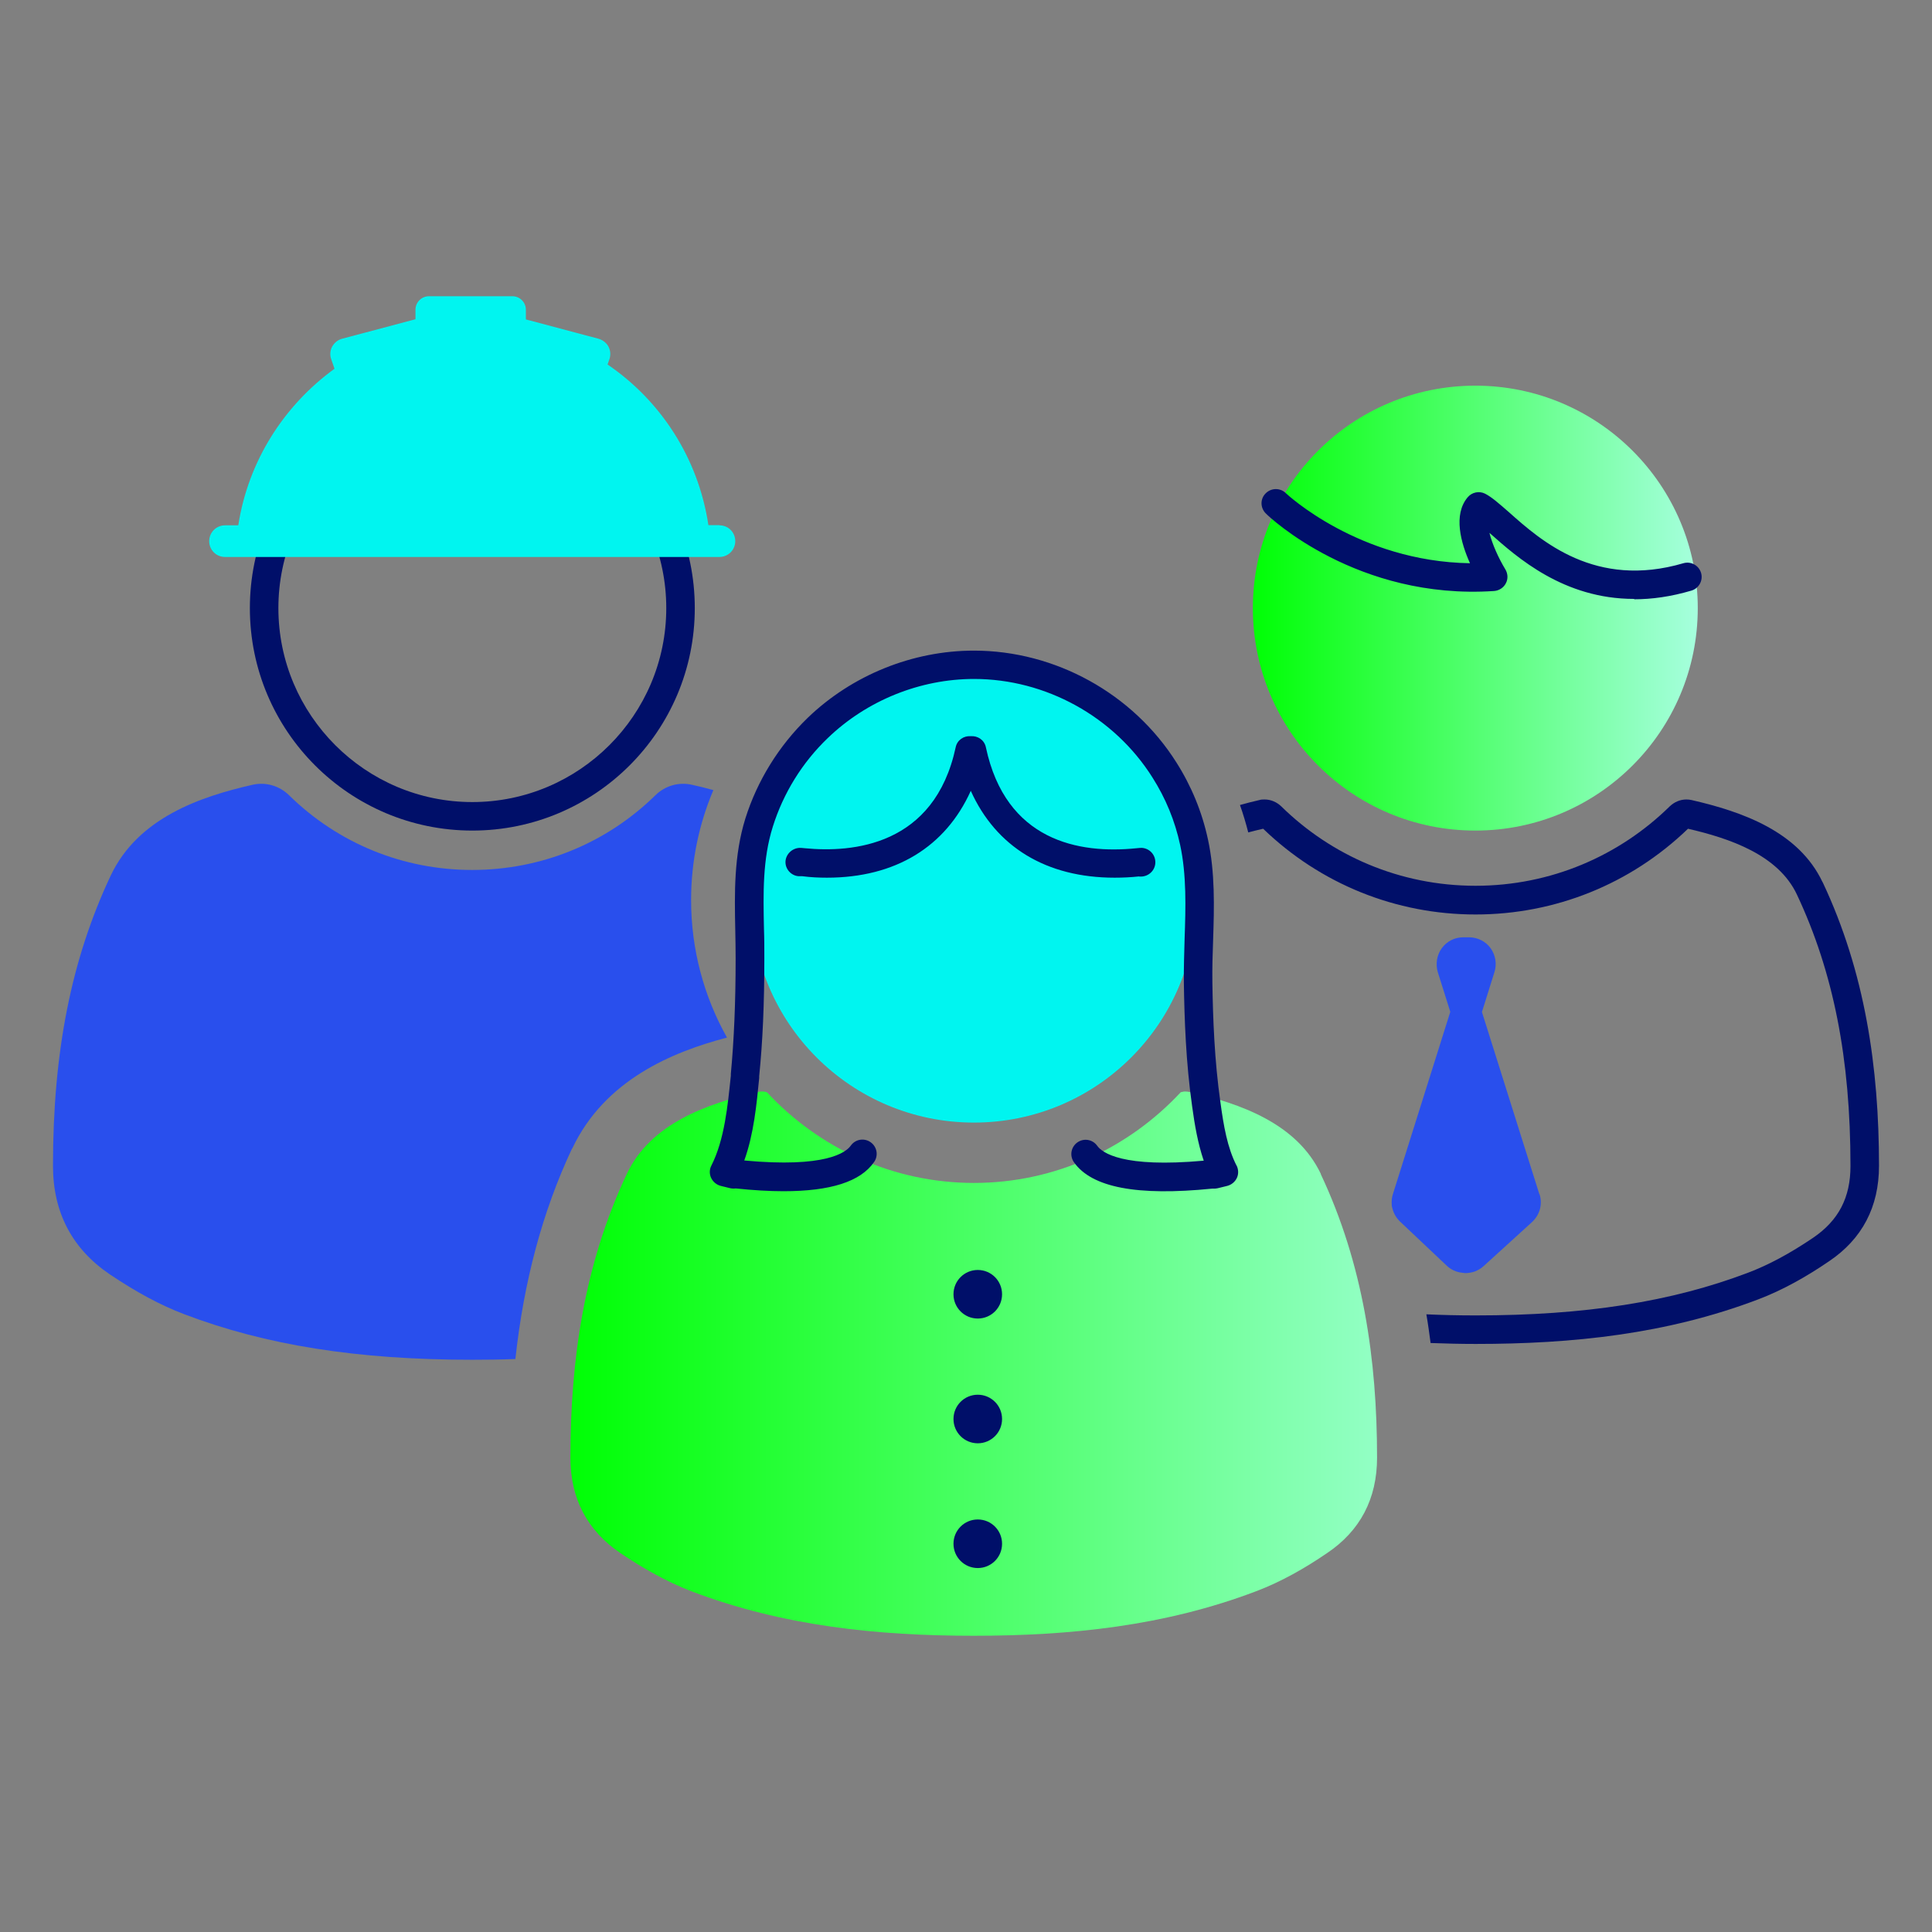
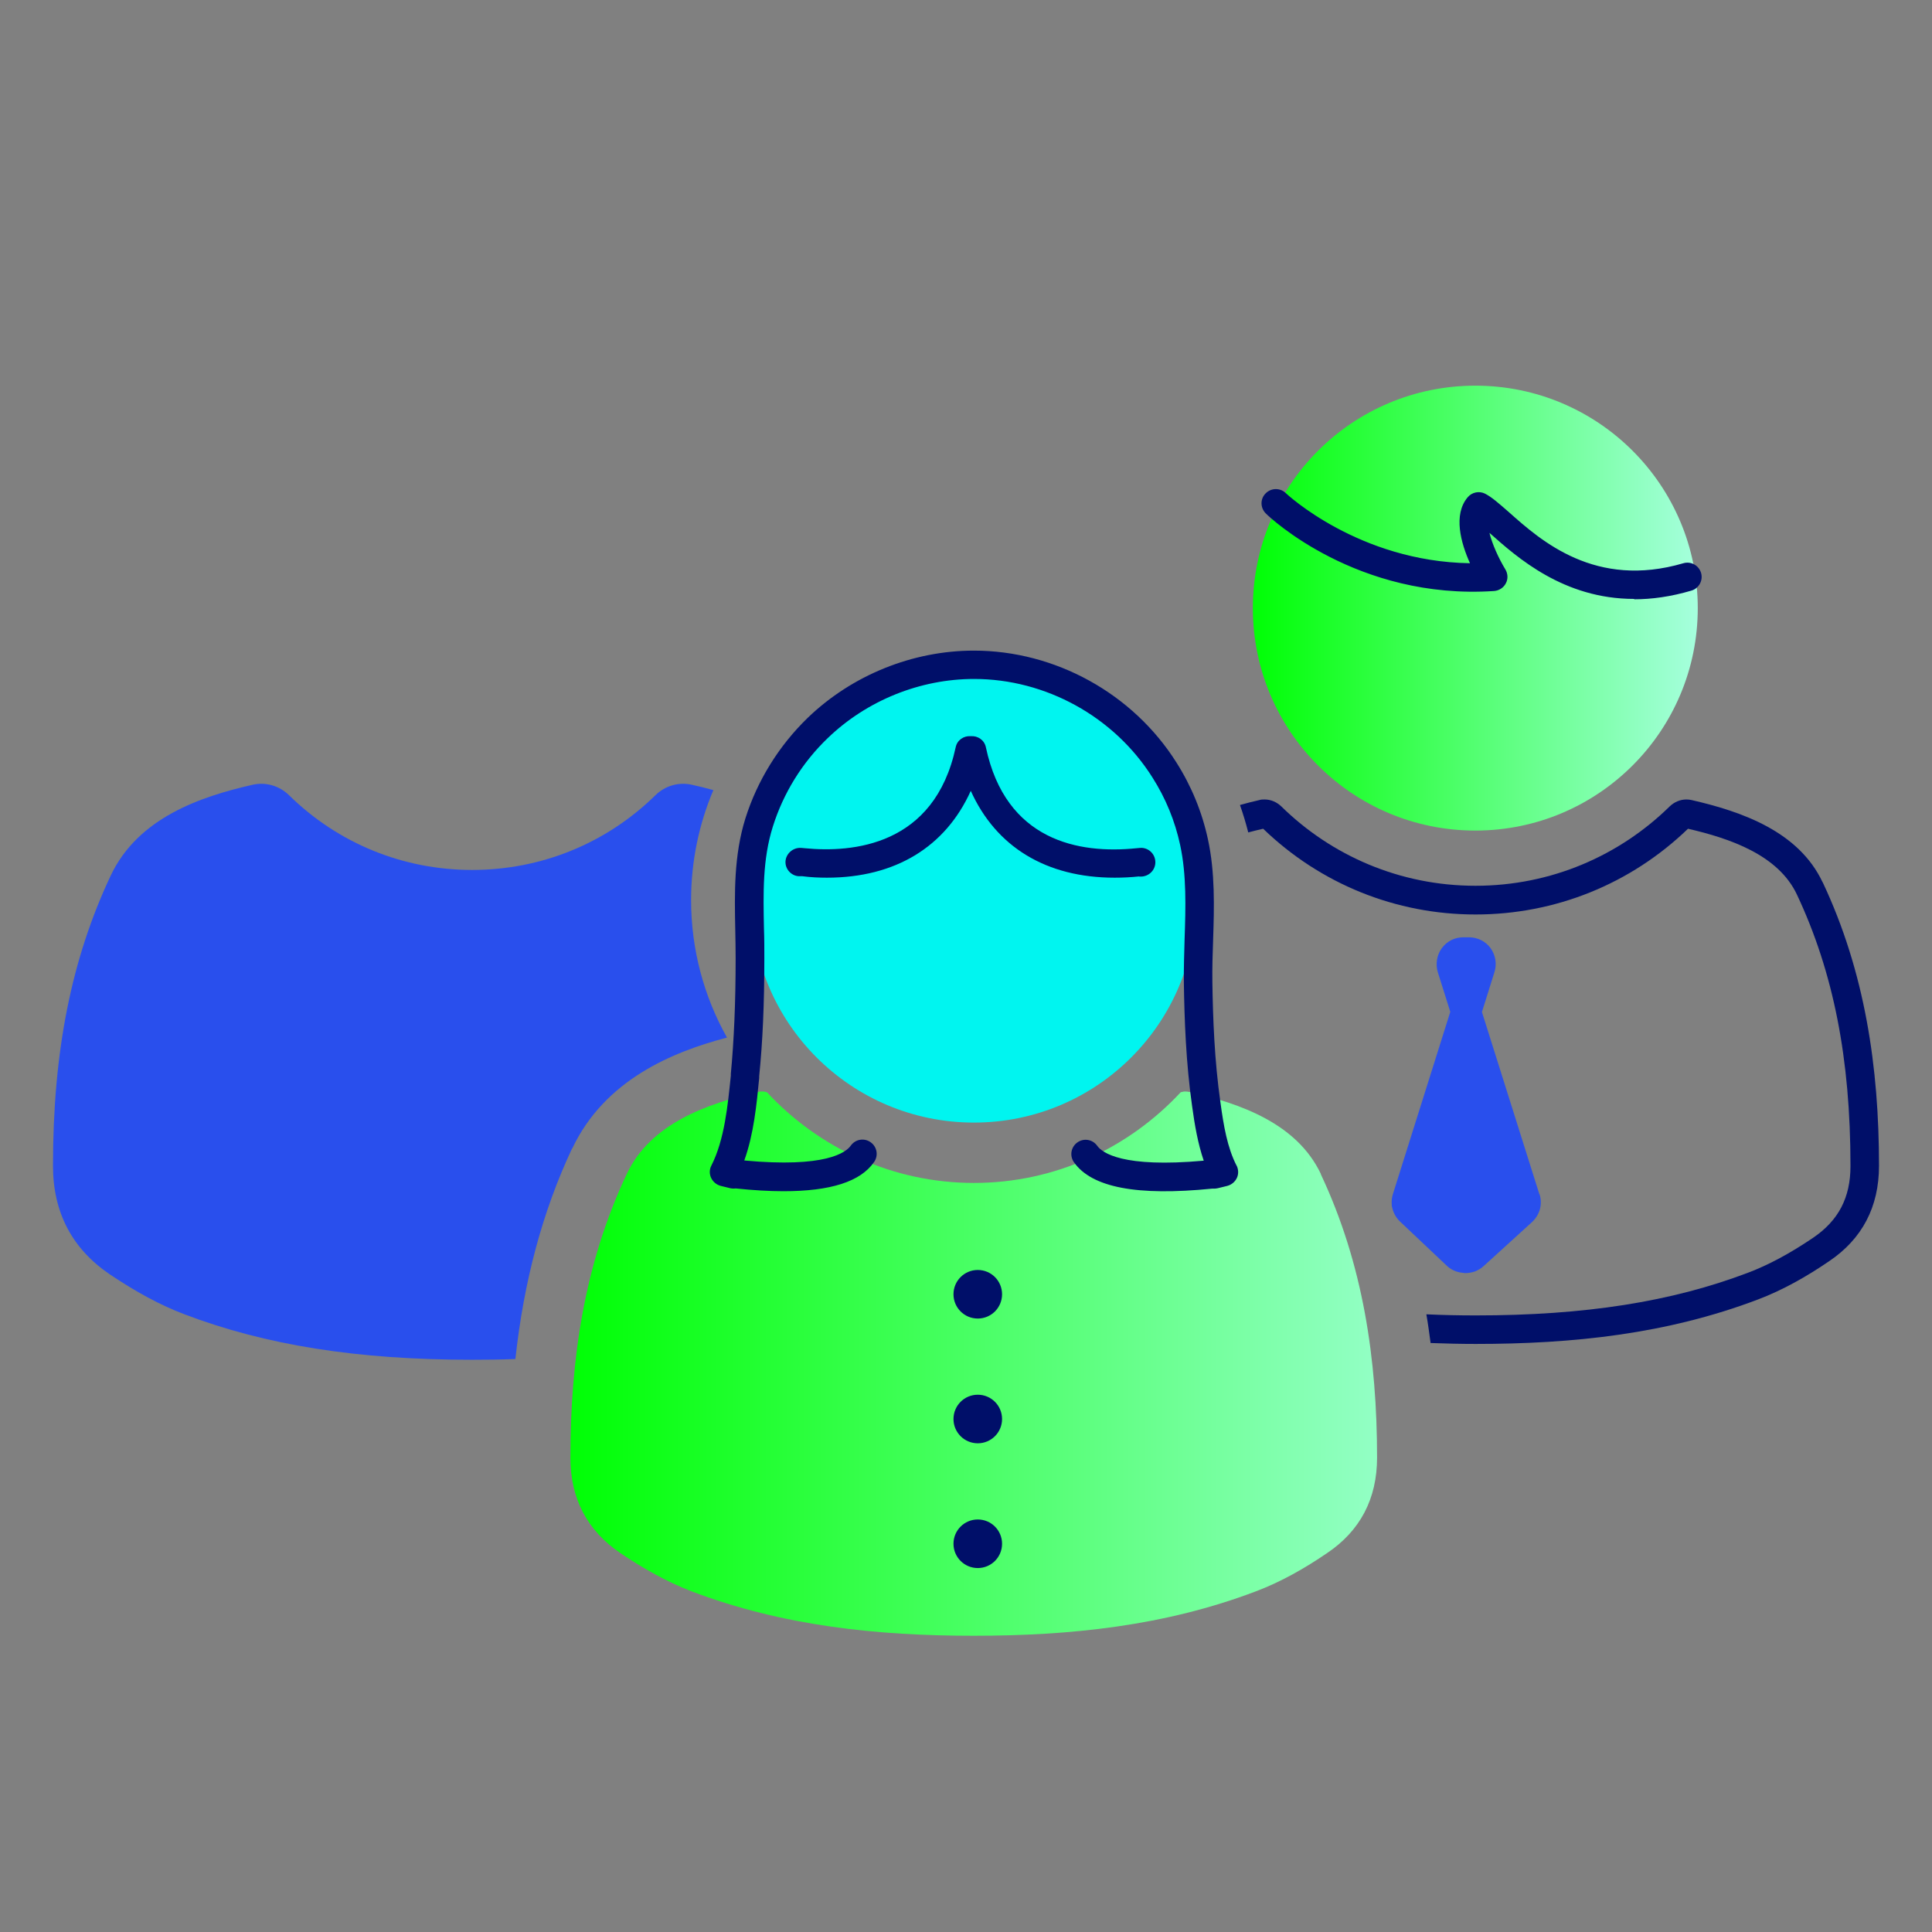
<svg xmlns="http://www.w3.org/2000/svg" xmlns:xlink="http://www.w3.org/1999/xlink" id="ARTWORK" viewBox="0 0 105 105">
  <rect x="0" y="0" width="105" height="105" fill="#808080" stroke="none" />
  <defs>
    <style>.cls-1{fill:url(#CS_Radiant_Green_Gradient);}.cls-1,.cls-2,.cls-3,.cls-4,.cls-5{stroke-width:0px;}.cls-2{fill:url(#CS_Radiant_Green_Gradient-2);}.cls-3{fill:#294fed;}.cls-4{fill:#00f5f0;}.cls-5{fill:#000f69;}</style>
    <linearGradient id="CS_Radiant_Green_Gradient" x1="31.01" y1="74.11" x2="80.59" y2="74.11" gradientUnits="userSpaceOnUse">
      <stop offset="0" stop-color="#00ff05" />
      <stop offset="1" stop-color="#a6ffde" />
    </linearGradient>
    <linearGradient id="CS_Radiant_Green_Gradient-2" x1="68.09" y1="33.05" x2="92.28" y2="33.05" xlink:href="#CS_Radiant_Green_Gradient" />
  </defs>
-   <path class="cls-1" d="m71.79,63.81c-1.3-2.75-4.37-3.83-7.12-4.46-.09-.02-.19-.03-.28-.03-.08,0-.14.03-.22.04-2.81,3.02-6.8,4.93-11.24,4.93s-8.44-1.91-11.25-4.93c-.07-.01-.14-.04-.22-.04-.09,0-.19,0-.28.03-2.75.63-5.83,1.71-7.12,4.46-2.3,4.88-3.06,10.06-3.06,15.41,0,2.24.92,3.97,2.72,5.19,1.2.81,2.5,1.55,3.85,2.07,4.97,1.89,10.1,2.42,15.35,2.42s10.38-.53,15.35-2.42c1.35-.51,2.65-1.25,3.85-2.07,1.8-1.21,2.72-2.95,2.72-5.19,0-5.35-.76-10.53-3.06-15.41Z" />
-   <path class="cls-5" d="m25.67,22.51c5.81,0,10.54,4.73,10.54,10.54s-4.73,10.54-10.54,10.54-10.54-4.73-10.54-10.54,4.73-10.54,10.54-10.54m0-1.55c-6.68,0-12.09,5.41-12.09,12.09s5.42,12.09,12.09,12.09,12.09-5.41,12.09-12.09-5.41-12.09-12.09-12.09" />
+   <path class="cls-1" d="m71.79,63.81c-1.3-2.75-4.37-3.83-7.12-4.46-.09-.02-.19-.03-.28-.03-.08,0-.14.03-.22.04-2.81,3.02-6.8,4.93-11.24,4.93s-8.44-1.91-11.25-4.93c-.07-.01-.14-.04-.22-.04-.09,0-.19,0-.28.03-2.75.63-5.83,1.71-7.12,4.46-2.3,4.88-3.06,10.06-3.06,15.41,0,2.24.92,3.97,2.72,5.19,1.2.81,2.5,1.55,3.85,2.07,4.97,1.89,10.1,2.42,15.35,2.42s10.38-.53,15.35-2.42c1.35-.51,2.65-1.25,3.85-2.07,1.8-1.21,2.72-2.95,2.72-5.19,0-5.35-.76-10.53-3.06-15.41" />
  <path class="cls-3" d="m83.66,64.9l-3.12-9.9.68-2.17c.14-.44.06-.92-.21-1.3-.27-.37-.71-.59-1.17-.59h-.31c-.47,0-.89.21-1.17.59-.27.37-.35.86-.22,1.3l.68,2.16-3.12,9.91c-.06.19-.08.39-.06.59v.05s.04.16.04.16c.07.26.21.5.41.69l2.54,2.4c.22.21.52.35.83.38l.16.02h.02c.17,0,.34-.03.52-.09.17-.07.33-.16.46-.28l2.65-2.41c.2-.19.35-.43.42-.69.07-.27.07-.55-.02-.82Z" />
-   <path class="cls-4" d="m39.11,28.54h-.61c-.55-3.66-2.6-6.77-5.48-8.73l.1-.29c.08-.22.06-.47-.05-.68-.11-.21-.31-.36-.54-.43l-3.95-1.05v-.53c0-.4-.33-.73-.73-.73h-4.54c-.4,0-.73.33-.73.73v.52l-3.99,1.06c-.23.06-.42.22-.54.43-.11.21-.13.46-.05.68l.18.52c-2.74,1.99-4.69,5.01-5.23,8.51h-.72c-.47,0-.86.38-.86.86s.38.86.86.86h26.87c.47,0,.86-.38.86-.86s-.38-.86-.86-.86Z" />
  <path class="cls-5" d="m53.14,71.66c.73,0,1.32-.59,1.32-1.32s-.59-1.32-1.32-1.32-1.32.59-1.32,1.32.59,1.32,1.32,1.32Z" />
  <path class="cls-5" d="m53.14,75.8c-.73,0-1.32.59-1.32,1.32s.59,1.32,1.32,1.32,1.32-.59,1.32-1.32-.59-1.32-1.32-1.32Z" />
  <path class="cls-5" d="m53.14,82.58c-.73,0-1.32.59-1.32,1.32s.59,1.32,1.32,1.32,1.32-.59,1.32-1.32-.59-1.32-1.32-1.32Z" />
  <path class="cls-2" d="m80.18,20.96c6.68,0,12.09,5.41,12.09,12.09s-5.41,12.09-12.09,12.09-12.09-5.41-12.09-12.09,5.41-12.09,12.09-12.09" />
  <path class="cls-5" d="m88.81,32.55c-3.83,0-6.35-2.25-7.85-3.58,0,0,0,0-.01,0,.15.6.49,1.36.86,1.97.14.23.16.52.03.76-.12.24-.37.4-.64.42-7.43.5-12.21-4.01-12.4-4.21-.31-.3-.32-.79-.02-1.09.3-.31.79-.32,1.1-.02.04.04,3.96,3.72,10.01,3.81-.49-1.09-.93-2.64-.12-3.59.23-.27.62-.35.94-.19.37.19.75.53,1.29,1,1.76,1.57,4.71,4.18,9.49,2.78.41-.12.84.12.96.53s-.12.84-.53.96c-1.12.33-2.15.47-3.1.47Z" />
  <path class="cls-4" d="m52.93,36.83c6.68,0,12.09,5.41,12.09,12.09s-5.41,12.09-12.09,12.09-12.09-5.41-12.09-12.09,5.41-12.09,12.09-12.09" />
  <path class="cls-5" d="m61.9,47.64h.12c.41-.01.75-.33.77-.74.02-.43-.3-.79-.73-.82-.04,0-.14,0-.3.02-3.13.32-7.1-.4-8.18-5.49-.08-.39-.44-.63-.82-.6-.38-.03-.74.21-.82.6-1.15,5.37-5.62,5.74-8.19,5.49-.16-.02-.25-.02-.3-.02-.43.02-.78.39-.76.81s.39.75.79.73h.12c.46.06.91.08,1.34.08,3.73,0,6.45-1.68,7.82-4.72,1.37,3.04,4.09,4.72,7.82,4.72.43,0,.88-.02,1.34-.07Z" />
  <path class="cls-5" d="m67.21,63.36c-.51-.99-.71-2.19-.88-3.43-.33-2.31-.41-4.6-.44-6.54-.01-.76.01-1.53.04-2.3.06-1.8.11-3.67-.28-5.47-.32-1.49-.9-2.9-1.72-4.19-2.37-3.75-6.59-6.07-11-6.07-3.33,0-6.62,1.33-9.03,3.65-1.57,1.52-2.74,3.41-3.39,5.47-.63,2.03-.59,4.07-.55,6.05.01.52.02,1.04.02,1.56,0,2.45-.09,4.44-.26,6.27v.1c-.17,1.62-.34,3.47-1.06,4.89-.11.21-.11.46-.01.67.1.21.29.37.52.43l.53.13s0,0,0,0c.02,0,.05.01.07.01h0c.07.01.14.01.2,0h.03c.95.1,1.81.15,2.58.15,2.56,0,4.18-.52,4.92-1.58.25-.35.17-.83-.18-1.08-.35-.25-.83-.17-1.08.18-.27.38-1.37,1.22-5.79.81.52-1.45.67-3.05.81-4.48v-.1c.19-1.88.28-3.92.28-6.41,0-.53,0-1.07-.02-1.6-.04-1.94-.08-3.77.48-5.55.57-1.82,1.6-3.49,2.99-4.82,2.12-2.04,5.01-3.21,7.95-3.21,3.89,0,7.61,2.05,9.69,5.35.72,1.13,1.23,2.37,1.51,3.68.35,1.62.3,3.39.24,5.1-.02.8-.05,1.59-.04,2.37.03,1.99.11,4.34.45,6.73.14,1.02.31,2.01.63,2.95-4.41.4-5.52-.43-5.79-.81-.25-.35-.73-.43-1.08-.18-.35.25-.43.73-.18,1.08.97,1.37,3.43,1.84,7.5,1.43h.03c.09,0,.18,0,.26-.02,0,0,0,0,.01,0l.53-.13c.23-.06.42-.22.52-.43.1-.21.09-.46-.01-.67Z" />
  <path class="cls-5" d="m99.05,47.94c-1.3-2.75-4.37-3.83-7.12-4.46-.09-.02-.19-.03-.28-.03-.34,0-.66.14-.91.38-2.72,2.67-6.44,4.31-10.55,4.31s-7.83-1.64-10.55-4.31c-.25-.24-.57-.38-.91-.38-.09,0-.19,0-.28.03-.35.08-.71.17-1.06.27.17.48.32.98.45,1.49.27-.07.54-.14.81-.2,3.11,3,7.21,4.66,11.54,4.66s8.43-1.65,11.55-4.66c2.25.52,4.9,1.41,5.92,3.58,1.98,4.21,2.91,8.9,2.91,14.75,0,1.72-.65,2.96-2.03,3.9-1.27.86-2.43,1.48-3.54,1.9-4.16,1.58-8.86,2.32-14.8,2.32-.93,0-1.81-.02-2.68-.06.09.51.16,1.04.23,1.56.81.03,1.63.05,2.45.05,5.26,0,10.38-.53,15.35-2.42,1.35-.51,2.65-1.25,3.85-2.07,1.8-1.21,2.72-2.95,2.72-5.19,0-5.35-.76-10.53-3.06-15.41Z" />
  <path class="cls-3" d="m31.1,62.42c1.76-3.73,5.44-5.25,8.41-6.03-1.24-2.21-1.95-4.76-1.95-7.47,0-2.12.43-4.14,1.21-5.98-.4-.11-.79-.21-1.17-.29-.71-.16-1.45.05-1.98.57-2.67,2.62-6.21,4.06-9.96,4.06s-7.28-1.44-9.95-4.06c-.53-.52-1.27-.73-1.98-.57-2.81.64-6.22,1.78-7.71,4.93-2.14,4.54-3.14,9.56-3.14,15.78,0,2.53,1.04,4.51,3.09,5.9,1.43.96,2.74,1.67,4.03,2.16,4.44,1.69,9.42,2.48,15.66,2.48.8,0,1.58-.01,2.35-.04.46-4.23,1.47-8.01,3.08-11.44Z" />
</svg>